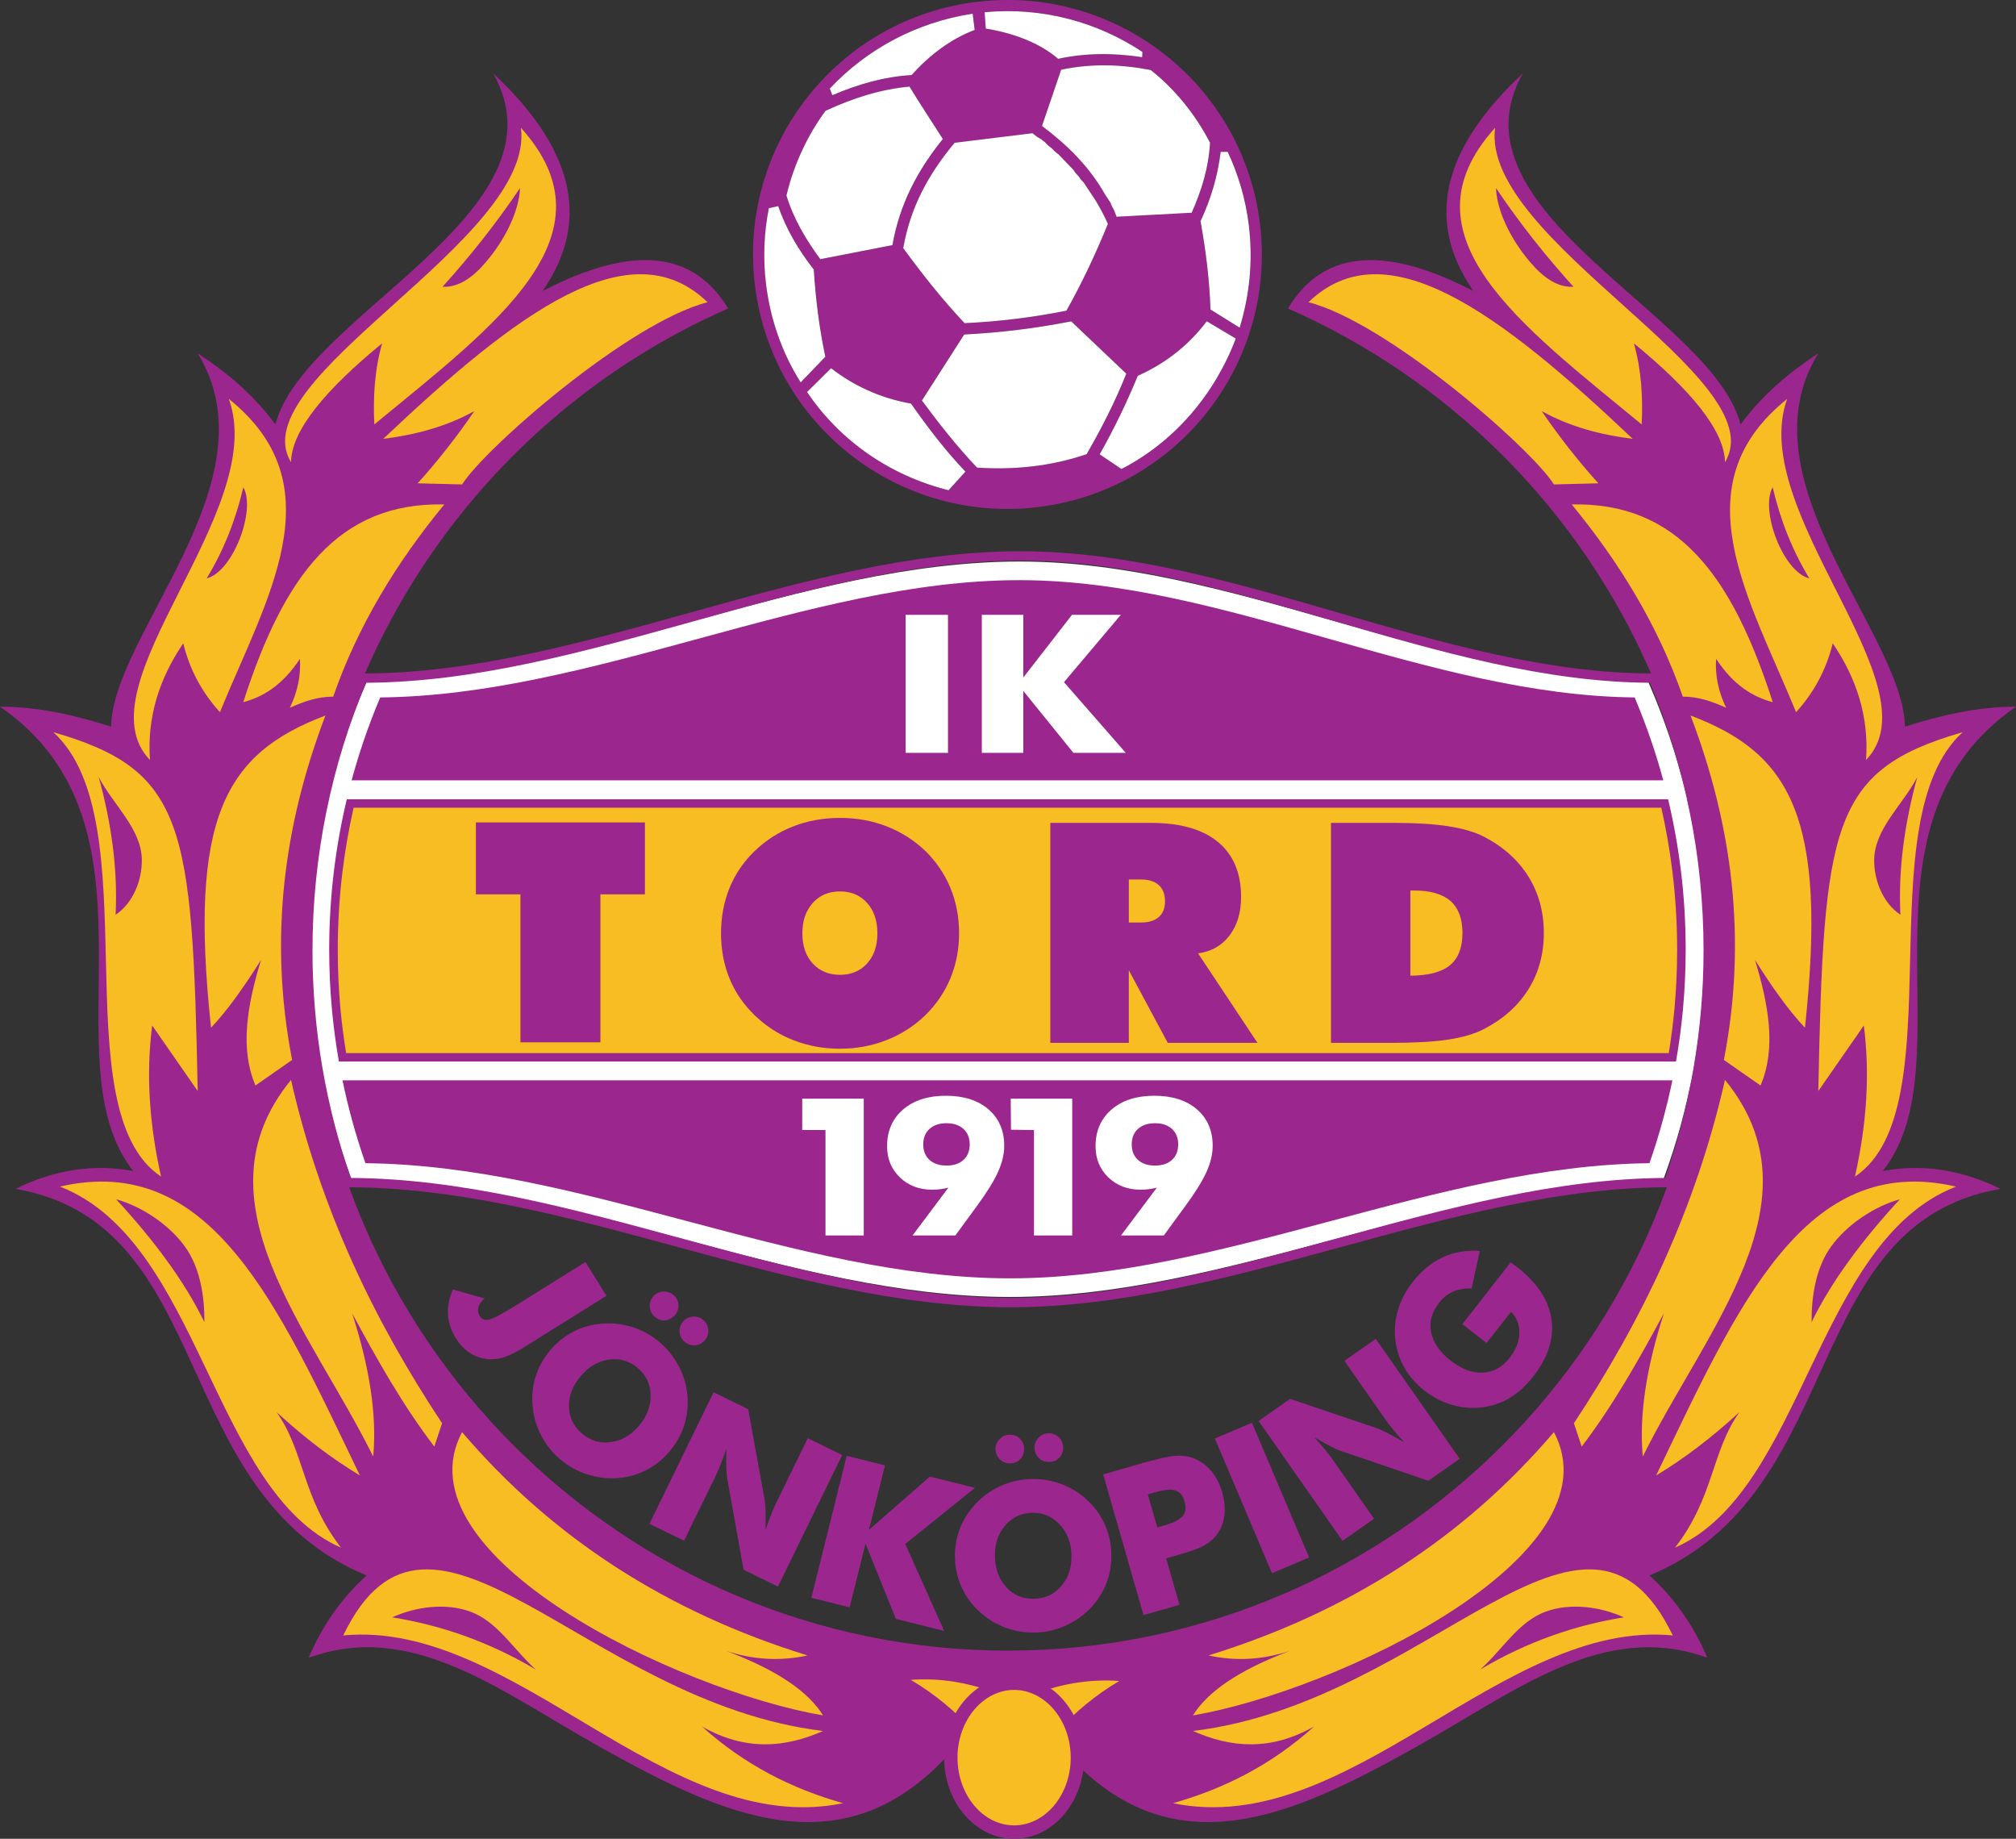
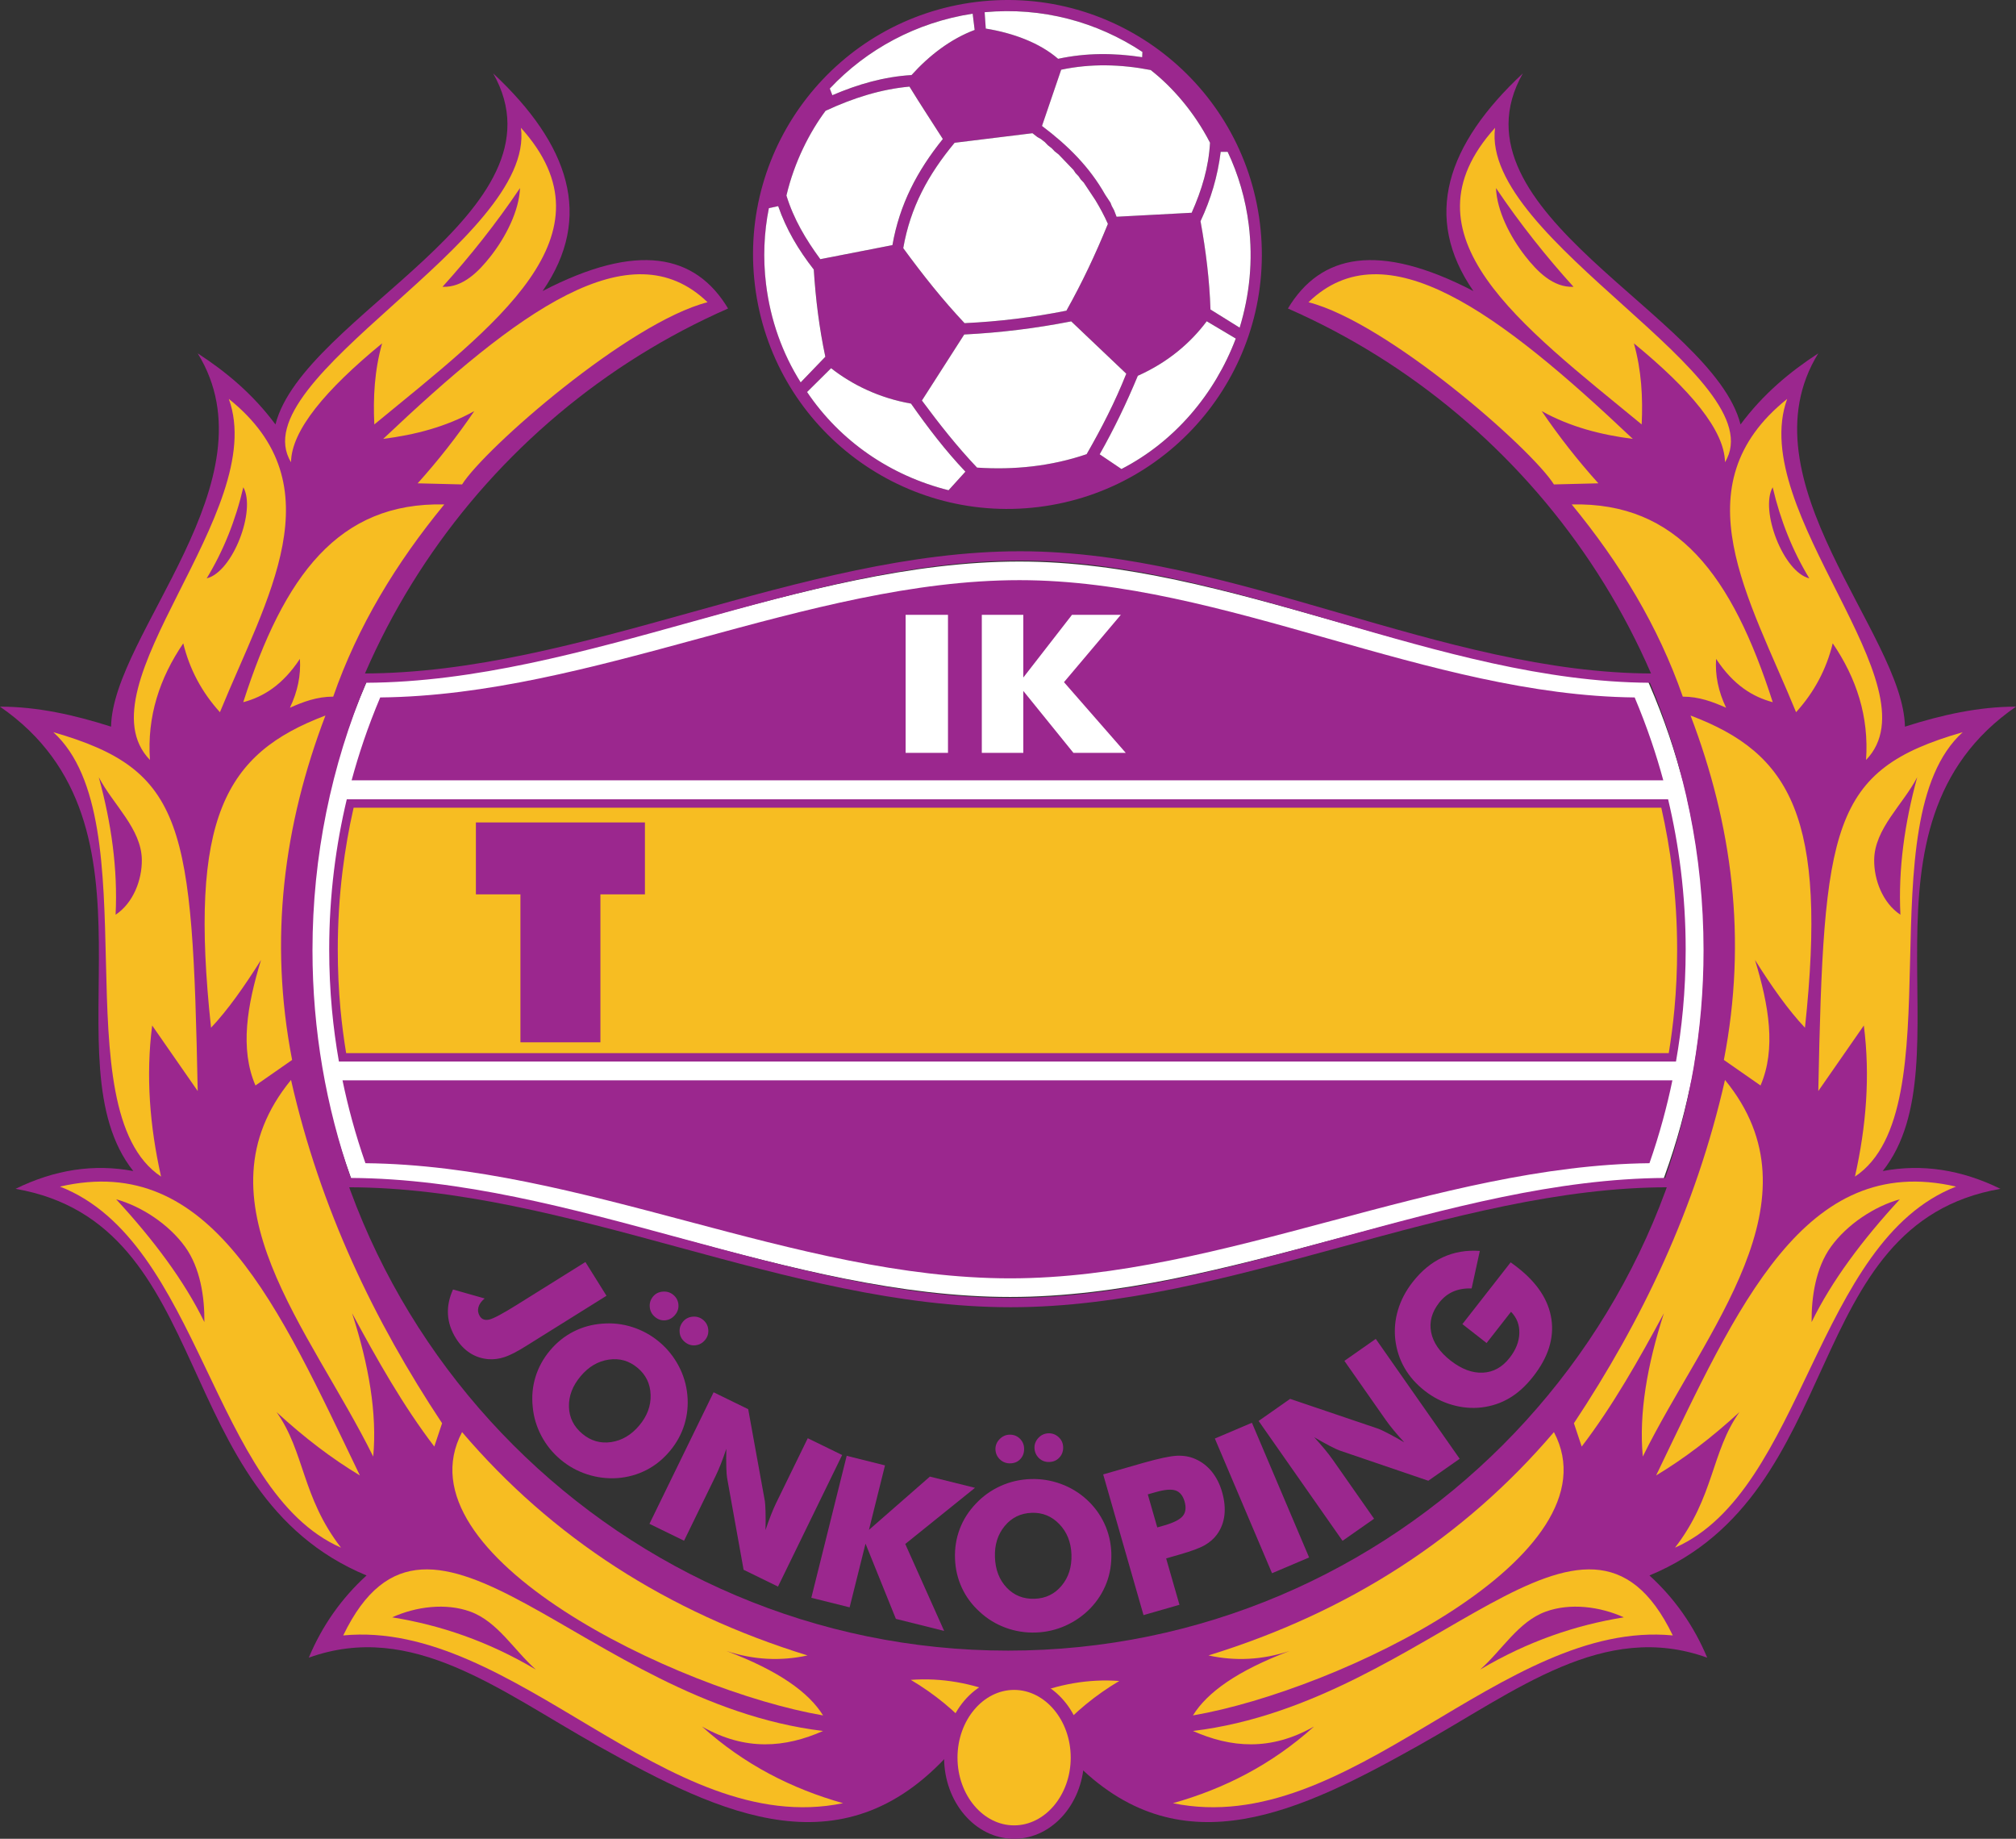
<svg xmlns="http://www.w3.org/2000/svg" height="296.365" overflow="scroll" width="325">
  <rect width="100%" height="100%" fill="#333333" stroke="none" />
  <g transform="translate(-86.8 -120.576)">
    <path d="m249.3 394.171c0-.909.001-6.65.001-7.556-62.171 0-112.877-50.707-112.877-112.878 0-46.142 27.93-85.969 67.75-103.438-5.266-8.772-14.606-10.755-29.901-2.813 8.252-11.947 4.313-23.612-7.969-35.083 12.635 22.339-30.624 38.967-35.097 56.584-3.639-4.895-7.938-8.476-12.535-11.46 12.589 20.407-13.714 45.267-13.967 60.166-5.968-1.91-11.936-3.224-17.906-3.223 27.852 19.201 7.476 57.214 21.488 74.849-6.326-1.194-12.653-.24-18.981 2.865 32.597 5.662 24.419 48.979 56.584 62.315-4.059 3.7-7.161 8.116-9.311 13.251 16.697-6.004 30.761 5.334 46.625 14.212 19.926 11.151 39.982 20.848 57.635.123 2.888-3.393 5.713-2.764 8.461-7.911z" fill="#9b278e" fill-rule="evenodd" />
    <path d="m140.192 293.199c-1.197-6.359-1.822-12.91-1.822-19.597 0-8.859 1.097-17.477 3.165-25.728h215.35c2.069 8.251 3.165 16.869 3.165 25.728 0 6.687-.625 13.237-1.821 19.597z" fill="#f7bd22" fill-rule="evenodd" />
    <path d="m137.368 293.728c-.614-3.262-1.083-6.602-1.399-10.009-.316-3.408-.479-6.784-.479-10.116 0-4.503.278-8.952.816-13.33.546-4.436 1.365-8.806 2.44-13.096l.547-2.183h2.243 215.35 2.245l.547 2.183c1.074 4.289 1.893 8.66 2.44 13.096.538 4.378.815 8.827.815 13.33 0 3.332-.161 6.708-.478 10.116-.317 3.408-.785 6.747-1.399 10.009l-.442 2.352h-2.383-218.036-2.383zm4.317-10.527c.222 2.38.528 4.753.918 7.115h213.218c.388-2.362.694-4.736.916-7.115.286-3.088.434-6.289.434-9.599 0-4.281-.263-8.497-.771-12.633-.426-3.469-1.023-6.875-1.782-10.215h-210.811c-.759 3.339-1.358 6.746-1.784 10.215-.508 4.135-.771 8.352-.771 12.633 0 3.31.147 6.511.433 9.599z" fill="#9b278e" />
    <path d="m141.536 247.874c1.416-5.645 3.285-11.12 5.569-16.383 34.567 0 69.486-18.909 104.054-18.909 33.502 0 66.655 18.909 100.159 18.909 2.283 5.264 4.153 10.738 5.568 16.383z" fill="#9b278e" fill-rule="evenodd" />
    <path d="m140.082 247.511c.713-2.843 1.542-5.651 2.482-8.415.951-2.798 2.007-5.533 3.163-8.197l.395-.908h.984c17.085 0 34.36-4.701 51.634-9.402 17.468-4.755 34.936-9.508 52.42-9.508 16.947 0 33.717 4.757 50.484 9.513 16.559 4.697 33.122 9.396 49.675 9.396h.984l.394.908c1.156 2.664 2.213 5.399 3.164 8.197.939 2.764 1.768 5.572 2.481 8.415l.467 1.864h-1.921-215.35-1.92zm5.319-7.454c-.705 2.075-1.346 4.182-1.924 6.317h211.47c-.577-2.135-1.22-4.242-1.926-6.317-.811-2.382-1.71-4.74-2.695-7.071-16.612-.18-33.054-4.844-49.495-9.508-16.559-4.698-33.121-9.396-49.674-9.396-17.085 0-34.36 4.701-51.635 9.402-17.138 4.663-34.276 9.328-51.427 9.502-.986 2.33-1.886 4.688-2.696 7.07z" fill="#fff" />
    <path d="m138.72 293.475c-.607-3.23-1.072-6.526-1.383-9.879-.309-3.334-.468-6.667-.468-9.993 0-4.449.274-8.842.805-13.163.54-4.388 1.348-8.703 2.406-12.929l.286-1.137h1.168 215.35 1.17l.284 1.137c1.06 4.225 1.867 8.541 2.407 12.929.53 4.321.805 8.714.805 13.163 0 3.326-.158 6.659-.467 9.993-.312 3.353-.775 6.65-1.383 9.879l-.23 1.224h-1.241-218.036-1.24zm1.595-10.149c.261 2.809.639 5.603 1.126 8.371h215.54c.486-2.767.863-5.562 1.124-8.371.293-3.164.444-6.407.444-9.723 0-4.335-.265-8.607-.781-12.801-.478-3.88-1.168-7.693-2.059-11.427h-212.997c-.891 3.734-1.583 7.547-2.06 11.427-.516 4.193-.781 8.466-.781 12.801 0 3.316.151 6.56.444 9.723z" fill="#fff" />
    <path d="m358.229 293.199c-1.055 5.611-2.555 11.072-4.463 16.348-34.59 0-69.53 18.566-104.12 18.566-35.115 0-69.877-18.566-104.991-18.566-1.908-5.276-3.407-10.737-4.463-16.348z" fill="#9b278e" fill-rule="evenodd" />
    <path d="m359.7 293.475c-.538 2.859-1.181 5.653-1.924 8.377-.752 2.752-1.623 5.489-2.604 8.206l-.358.99h-1.049c-17.104 0-34.389 4.614-51.672 9.23-17.481 4.666-34.964 9.335-52.448 9.335-17.739 0-35.309-4.668-52.877-9.335-17.37-4.616-34.74-9.23-52.114-9.23h-1.048l-.358-.99c-.982-2.717-1.852-5.454-2.603-8.206-.743-2.724-1.387-5.519-1.924-8.377l-.334-1.778h1.806 218.036 1.806zm-4.819 7.592c.576-2.115 1.088-4.238 1.527-6.367h-214.392c.44 2.129.949 4.253 1.525 6.367.651 2.382 1.376 4.712 2.171 6.987 17.38.18 34.6 4.755 51.819 9.329 17.37 4.614 34.74 9.23 52.115 9.23 17.106 0 34.391-4.616 51.674-9.23 17.13-4.573 34.259-9.146 51.39-9.329.797-2.275 1.521-4.604 2.171-6.987z" fill="#fff" />
    <path d="m353.972 229.582c2.923 6.891 5.185 14.119 6.701 21.601 1.479 7.293 2.255 14.835 2.255 22.554 0 6.519-.555 12.918-1.62 19.15-1.09 6.376-2.714 12.574-4.824 18.544l-.177.501h-.528c-17.512 0-35.166 4.821-52.82 9.641-17.751 4.849-35.501 9.696-53.214 9.696-17.979 0-35.819-4.847-53.657-9.696-17.741-4.821-35.484-9.641-53.262-9.641h-.529l-.177-.501c-2.11-5.97-3.734-12.168-4.824-18.544-1.065-6.232-1.62-12.631-1.62-19.15 0-7.719.777-15.262 2.255-22.554 1.516-7.482 3.778-14.709 6.701-21.601l.196-.46h.493c17.507 0 35.145-4.91 52.783-9.819 17.743-4.939 35.488-9.877 53.183-9.877 17.156 0 34.182 4.941 51.207 9.881 16.915 4.908 33.828 9.816 50.791 9.816h.492zm5.23 21.894c-1.466-7.234-3.629-14.209-6.413-20.855-16.989-.094-33.851-4.987-50.712-9.879-16.915-4.907-33.829-9.816-50.791-9.816-17.509 0-35.147 4.909-52.784 9.819-17.578 4.893-35.155 9.785-52.686 9.876-2.784 6.646-4.949 13.622-6.414 20.855-1.459 7.199-2.226 14.645-2.226 22.26 0 6.443.547 12.759 1.596 18.9 1.045 6.11 2.589 12.059 4.586 17.795 17.798.096 35.462 4.895 53.124 9.693 17.741 4.821 35.483 9.643 53.264 9.643 17.513 0 35.167-4.823 52.819-9.643 17.574-4.797 35.147-9.596 52.682-9.693 1.997-5.737 3.541-11.686 4.585-17.795 1.049-6.141 1.598-12.457 1.598-18.9-.001-7.615-.768-15.06-2.227-22.26z" fill="#9b278e" />
    <path d="M148.398 175.915c-9.148 7.506-14.61 14.042-14.683 19.159-8.235-13.483 39.413-35.814 37.065-53.898 15.638 17.328-4.075 31.709-23.636 47.809-.21-4.355.029-8.712 1.254-13.07zm9.738-9.113c3.3.153 5.864-2.506 7.753-4.912 2.465-3.141 4.593-7.335 4.742-11.003-3.912 5.813-8.107 11.058-12.495 15.915zM163.26 186.837c-4.626 2.568-9.58 3.822-14.683 4.476 21.622-20.464 39.85-34.039 52.287-22.025-12.692 3.248-35.877 23.511-39.573 29.366-2.388-.06-4.775-.119-7.162-.179 3.282-3.64 6.327-7.519 9.132-11.638z" fill="#f7bd22" fill-rule="evenodd" />
    <path d="M116.346 224.262c-3.806 5.596-5.864 11.774-5.372 18.802-11.494-11.877 19.312-40.051 12.713-58.196 17.456 13.983 6.097 32.097-1.432 50.496-2.926-3.223-4.895-6.923-5.91-11.102zm9.68-25.151c-1.253 5.372-3.224 10.267-5.908 14.683 4.229-1.036 7.99-11.006 5.908-14.683zM135.148 226.768c-2.776 4.21-5.88 6.119-9.133 6.983 6.565-20.461 15.366-32.26 32.41-31.873-7.759 9.431-13.967 19.638-17.906 30.978-2.628-.001-4.837.834-6.984 1.791 1.253-2.625 1.791-5.252 1.612-7.879zM111.332 285.86c-1.046 8.118-.388 16.234 1.432 24.353-16.243-10.804-1.656-57.375-17.369-71.625 21.281 6.114 22.415 14.949 23.278 57.837-2.446-3.521-4.894-7.044-7.341-10.565zm-8.606-40.013c2.022 7.388 3.074 14.774 2.709 22.16 2.842-1.876 4.268-5.607 4.229-8.854-.059-5.001-4.624-8.87-6.937-13.306zM128.88 275.295c-2.687 4.268-5.372 8.088-8.058 10.924-3.637-33.862 2.264-44.21 18.443-50.318-6.715 17.609-9.162 35.993-5.372 55.511-1.971 1.371-3.94 2.744-5.909 4.117-2.541-5.894-1.347-12.907.896-20.234zM131.387 348.175c4.536 6.385 4.059 13.668 10.386 21.844-20.83-9.168-22.613-49.351-45.304-58.194 24.458-5.655 35.198 19.253 48.348 46.555-4.476-2.685-8.952-6.088-13.43-10.206zm-14.733-26.625c-2.629-3.658-7.059-6.551-11.126-7.679 6.084 6.597 11.004 13.193 14.221 19.788.043-4.036-.664-8.726-3.095-12.109z" fill="#f7bd22" fill-rule="evenodd" />
    <path d="M143.564 332.238c2.701 8.371 4.044 16.161 3.403 23.099-10.105-20.467-29.146-41.297-13.251-60.703 4.724 20.794 13.421 38.835 24.352 55.332-.418 1.253-.835 2.507-1.253 3.76-5.017-6.563-9.195-13.966-13.251-21.487zM199.969 398.849c6.82 6.148 14.49 10.028 22.741 12.356-28.471 5.85-53.003-29.665-80.578-27.04 14.133-29.329 38.834 10.746 77.355 15.401-6.088 2.687-12.474 3.285-19.518-.717zm-37.353-18.522c-3.956-1.437-8.754-.818-12.595.922 7.721 1.24 15.443 3.838 23.163 8.418-3.523-3.112-6.15-7.733-10.567-9.339z" fill="#f7bd22" fill-rule="evenodd" />
    <path d="m203.907 386.672c8.491 3.21 13.296 6.701 15.579 10.386-23.361-4.009-68.733-25.762-58.196-45.662 14.504 17.012 33.067 29.011 55.689 35.993-4.357.956-8.714.718-13.072-.717z" fill="#f7bd22" fill-rule="evenodd" />
    <path d="m248.405 396.857c-.001-.908.894-9.335.894-10.242 62.171 0 112.877-50.707 112.877-112.878 0-46.142-27.931-85.969-67.751-103.438 5.266-8.772 14.608-10.755 29.901-2.813-8.251-11.947-4.312-23.612 7.97-35.083-12.635 22.339 30.624 38.967 35.096 56.584 3.641-4.895 7.938-8.476 12.535-11.46-12.588 20.407 13.714 45.267 13.968 60.166 5.968-1.91 11.936-3.224 17.906-3.223-27.852 19.201-7.476 57.214-21.488 74.849 6.327-1.194 12.654-.24 18.981 2.865-32.597 5.662-24.42 48.979-56.584 62.315 4.059 3.7 7.161 8.116 9.31 13.251-16.696-6.004-30.761 5.334-46.624 14.212-18.839 10.541-37.796 19.787-54.726 3.247-3.907-3.816-8.6-1.486-12.265-8.349z" fill="#9b278e" fill-rule="evenodd" />
    <path d="M350.202 175.915c9.148 7.506 14.609 14.042 14.684 19.159 8.235-13.483-39.413-35.814-37.066-53.898-15.638 17.328 4.075 31.709 23.635 47.809.21-4.355-.027-8.712-1.253-13.07zm-9.737-9.113c-3.301.153-5.864-2.506-7.753-4.912-2.466-3.141-4.594-7.335-4.743-11.003 3.912 5.813 8.108 11.058 12.496 15.915zM335.339 186.837c4.626 2.568 9.58 3.822 14.684 4.476-21.621-20.464-39.848-34.039-52.285-22.025 12.691 3.248 35.875 23.511 39.572 29.366 2.388-.06 4.775-.119 7.163-.179-3.284-3.64-6.328-7.519-9.134-11.638z" fill="#f7bd22" fill-rule="evenodd" />
    <path d="M382.254 224.262c3.807 5.596 5.866 11.774 5.372 18.802 11.494-11.877-19.311-40.051-12.713-58.196-17.457 13.983-6.098 32.097 1.433 50.496 2.925-3.223 4.894-6.923 5.908-11.102zm-9.68-25.151c1.255 5.372 3.224 10.267 5.909 14.683-4.229-1.036-7.99-11.006-5.909-14.683zM363.453 226.768c2.775 4.21 5.88 6.119 9.132 6.983-6.565-20.461-15.365-32.26-32.409-31.873 7.759 9.431 13.967 19.638 17.906 30.978 2.628-.001 4.835.834 6.984 1.791-1.254-2.625-1.791-5.252-1.612-7.879zM387.269 285.86c1.044 8.118.388 16.234-1.433 24.353 16.243-10.804 1.658-57.375 17.37-71.625-21.282 6.114-22.415 14.949-23.278 57.837 2.447-3.521 4.894-7.044 7.342-10.565zm8.605-40.013c-2.022 7.388-3.074 14.774-2.708 22.16-2.843-1.876-4.268-5.607-4.229-8.854.059-5.001 4.624-8.87 6.937-13.306zM369.72 275.295c2.685 4.268 5.373 8.088 8.058 10.924 3.638-33.862-2.265-44.21-18.444-50.318 6.715 17.609 9.162 35.993 5.372 55.511 1.971 1.371 3.94 2.744 5.909 4.117 2.542-5.894 1.347-12.907-.894-20.234zM367.212 348.175c-4.536 6.385-4.059 13.668-10.384 21.844 20.829-9.168 22.611-49.351 45.303-58.194-24.457-5.655-35.198 19.253-48.348 46.555 4.477-2.685 8.953-6.088 13.429-10.206zm14.734-26.625c2.63-3.658 7.059-6.551 11.126-7.679-6.084 6.597-11.002 13.193-14.221 19.788-.043-4.036.664-8.726 3.095-12.109z" fill="#f7bd22" fill-rule="evenodd" />
    <path d="M355.037 332.238c-2.702 8.371-4.044 16.161-3.403 23.099 10.104-20.467 29.145-41.297 13.251-60.703-4.724 20.794-13.422 38.835-24.354 55.332.418 1.253.835 2.507 1.255 3.76 5.016-6.563 9.194-13.966 13.251-21.487zM298.633 398.849c-6.822 6.148-14.49 10.028-22.742 12.356 28.47 5.85 53.003-29.665 80.578-27.04-14.133-29.329-38.835 10.746-77.354 15.401 6.086 2.687 12.474 3.285 19.518-.717zm37.353-18.522c3.955-1.437 8.754-.818 12.594.922-7.721 1.24-15.443 3.838-23.162 8.418 3.523-3.112 6.148-7.733 10.568-9.339z" fill="#f7bd22" fill-rule="evenodd" />
    <path d="M294.692 386.672c-8.49 3.21-13.296 6.701-15.577 10.386 23.359-4.009 68.732-25.762 58.194-45.662-14.504 17.012-33.068 29.011-55.689 35.993 4.358.956 8.714.718 13.072-.717zM248.315 393.834c-4.895-2.029-9.789-2.864-14.683-2.506 3.82 2.267 7.161 5.013 10.027 8.237 1.551-1.911 3.104-3.82 4.656-5.731zM252.553 394.015c4.895-2.031 9.79-2.866 14.684-2.507-3.82 2.266-7.162 5.013-10.028 8.236-1.553-1.91-3.104-3.82-4.656-5.729z" fill="#f7bd22" fill-rule="evenodd" />
    <path d="m250.284 391.865c5.623 0 10.208 5.39 10.208 11.998 0 6.606-4.585 11.997-10.208 11.997-5.621 0-10.206-5.39-10.206-11.997 0-6.608 4.586-11.998 10.206-11.998z" fill="#f7bd22" fill-rule="evenodd" />
    <path d="m250.284 390.785c3.145 0 5.988 1.493 8.034 3.901 2.008 2.359 3.253 5.607 3.253 9.177 0 3.568-1.245 6.818-3.253 9.177-2.047 2.408-4.889 3.901-8.034 3.901-3.144 0-5.986-1.493-8.034-3.901-2.007-2.359-3.252-5.609-3.252-9.177 0-3.57 1.245-6.818 3.252-9.177 2.048-2.408 4.891-3.901 8.034-3.901zm6.389 5.302c-1.649-1.938-3.911-3.142-6.389-3.142-2.477 0-4.739 1.203-6.388 3.142-1.69 1.985-2.738 4.737-2.738 7.776 0 3.038 1.048 5.789 2.738 7.776 1.649 1.938 3.911 3.14 6.388 3.14 2.478 0 4.74-1.201 6.389-3.14 1.689-1.987 2.739-4.739 2.739-7.776-.001-3.039-1.05-5.791-2.739-7.776z" fill="#9b278e" />
    <path d="m254.203 202.295c-22.491 2.757-42.938-13.221-45.697-35.713-2.759-22.49 13.22-42.938 35.712-45.697 22.491-2.759 42.938 13.221 45.697 35.712 2.759 22.489-13.22 42.937-35.712 45.697zm-8.479-77.114l-.182-2.638c9.278-.858 18.118 1.558 25.436 6.404l-.037.845c-4.569-.7-9.051-.711-13.554.262-2.976-2.576-7.232-4.155-11.663-4.873zm-2.114-2.401l.322 2.622c-3.884 1.457-7.339 4.121-10.174 7.27-4.449.267-8.642 1.481-12.767 3.248l-.412-1.07c5.945-6.331 13.958-10.677 23.031-12.069zm-3.885 76.809c-9.392-2.35-17.5-7.94-22.809-15.831l3.87-3.836c3.408 2.663 7.731 4.795 12.886 5.703 2.716 3.869 5.553 7.582 8.77 10.969zm-23.841-17.385c-2.955-4.678-4.875-10.046-5.585-15.841-.508-4.14-.327-8.363.46-12.241l1.499-.324c1.303 3.762 3.243 7.025 5.737 10.22.3 4.725.876 9.417 1.864 14.058zm68.833-37.156c1.698 3.573 2.897 7.628 3.405 11.768.711 5.797.128 11.329-1.468 16.568l-4.704-2.926c-.158-4.741-.736-9.433-1.603-14.228 1.664-3.566 2.758-7.201 3.25-11.184zm1.31 30.093c-3.383 8.957-9.865 16.616-18.429 21.028l-3.511-2.37c2.302-4.064 4.311-8.231 6.15-12.659 4.78-2.127 8.461-5.239 11.107-8.785zm-41.707 20.803c-3.215-3.388-6.036-6.963-8.891-10.815l6.819-10.641c5.846-.294 11.504-.992 17.248-2.116l8.878 8.435c-1.821 4.566-3.968 8.75-6.393 12.97-5.78 1.968-11.73 2.558-17.661 2.166zm-2.015-23.284c5.57-.262 10.952-.923 16.419-2.013 2.528-4.514 4.642-8.974 6.687-13.987-.583-1.33-1.304-2.641-2.009-3.816l-.172-.259-.343-.518-.343-.517-.346-.52-.343-.516-.343-.517-.482-.502-.344-.516-.482-.502-.343-.52-.484-.5-.479-.501-.482-.501-.481-.501-.482-.5-.621-.486-.482-.502-.619-.484-.482-.501-.621-.484-.601-.345-.622-.485-.155-.12-12.555 1.54c-4.271 5.146-7.128 10.399-8.28 16.982 3.202 4.369 6.346 8.327 9.891 12.093zm39.57-29.084c-.217 3.948-1.311 7.584-2.957 11.289-3.9.196-8.073.43-12.107.643l-.207-.534-.207-.537-.359-.657-.207-.534-.345-.517-.341-.518-.173-.26c-2.507-4.454-6.016-7.946-10.184-11.076l3.092-9.063c4.779-1.006 9.554-.893 14.432.051 3.41 2.662 6.989 6.706 9.563 11.712zm-68.285 8.517c1.165 3.779 3.105 7.043 5.46 10.255 3.829-.751 7.799-1.518 11.626-2.267 1.153-6.584 3.994-11.974 8.126-17.103-1.735-2.729-3.625-5.577-5.378-8.443-4.57.419-9.022 1.805-13.527 3.9-2.526 3.39-5.019 8.177-6.308 13.658z" fill="#9b278e" fill-rule="evenodd" />
    <path d="m245.717 125.182l-.182-2.638c9.278-.858 18.118 1.558 25.436 6.404l-.037.845c-4.569-.7-9.051-.711-13.554.262-2.976-2.576-7.232-4.155-11.663-4.873zm-2.114-2.401l.322 2.622c-3.884 1.457-7.338 4.121-10.174 7.27-4.45.267-8.643 1.481-12.767 3.248l-.412-1.07c5.946-6.331 13.959-10.677 23.032-12.069zm-3.885 76.809c-9.391-2.35-17.499-7.94-22.809-15.831l3.871-3.836c3.407 2.663 7.731 4.795 12.884 5.703 2.716 3.869 5.553 7.582 8.77 10.969zm-23.841-17.385c-2.954-4.678-4.875-10.046-5.585-15.841-.508-4.14-.326-8.363.46-12.241l1.499-.324c1.304 3.762 3.244 7.025 5.737 10.22.301 4.725.876 9.417 1.864 14.058zm68.833-37.156c1.698 3.573 2.897 7.628 3.404 11.768.712 5.797.129 11.329-1.467 16.568l-4.705-2.926c-.157-4.741-.735-9.433-1.603-14.228 1.665-3.566 2.758-7.201 3.25-11.184zm1.31 30.093c-3.383 8.957-9.866 16.616-18.429 21.028l-3.511-2.37c2.302-4.064 4.313-8.231 6.15-12.659 4.779-2.127 8.461-5.239 11.107-8.785zm-41.707 20.803c-3.214-3.388-6.036-6.963-8.89-10.815l6.82-10.641c5.846-.294 11.503-.992 17.248-2.116l8.878 8.435c-1.821 4.566-3.968 8.75-6.393 12.97-5.779 1.968-11.73 2.558-17.662 2.166zm-2.015-23.284c5.569-.262 10.952-.923 16.419-2.013 2.527-4.514 4.642-8.974 6.688-13.987-.583-1.33-1.305-2.641-2.011-3.816l-.172-.259-.343-.518-.343-.517-.346-.52-.343-.516-.343-.517-.482-.502-.343-.516-.484-.502-.343-.52-.484-.5-.48-.501-.482-.501-.481-.501-.482-.5-.62-.486-.482-.502-.618-.484-.482-.501-.622-.484-.601-.345-.621-.485-.155-.12-12.551 1.541c-4.271 5.146-7.128 10.399-8.28 16.982 3.198 4.369 6.343 8.326 9.887 12.092zm39.57-29.084c-.217 3.948-1.311 7.584-2.957 11.289-3.899.196-8.072.43-12.106.643l-.207-.534-.207-.537-.359-.657-.207-.534-.345-.517-.342-.518-.173-.26c-2.507-4.454-6.017-7.946-10.184-11.076l3.092-9.063c4.778-1.006 9.554-.893 14.432.051 3.411 2.662 6.989 6.706 9.563 11.712zm-68.285 8.517c1.165 3.779 3.105 7.043 5.46 10.255 3.83-.751 7.799-1.518 11.626-2.267 1.154-6.584 3.994-11.974 8.126-17.103-1.735-2.729-3.625-5.577-5.378-8.443-4.57.419-9.022 1.805-13.527 3.9-2.526 3.39-5.019 8.177-6.308 13.658z" fill="#fff" fill-rule="evenodd" />
    <path fill="#fff" fill-rule="evenodd" transform="translate(82.943 89.417) scale(.667)" d="M234.905 195.284 234.905 228.643 224.667 228.643 224.667 195.284zM262.94 211.554 277.877 228.643 265.229 228.643 253.109 213.67 253.109 228.643 243.08 228.643 243.08 195.284 253.109 195.284 253.109 210.435 264.875 195.284 276.68 195.284z" />
    <path fill="#9b278e" fill-rule="evenodd" transform="translate(82.943 89.417) scale(.667)" d="M150.896 262.831 150.896 298.582 131.567 298.582 131.567 262.831 120.805 262.831 120.805 245.451 161.658 245.451 161.658 262.831z" />
-     <path d="M222.211 277.691c1.815 0 3.272-.611 4.377-1.826 1.104-1.224 1.656-2.837 1.656-4.861 0-2.034-.553-3.662-1.656-4.902-1.106-1.232-2.562-1.852-4.377-1.852-1.817 0-3.282.62-4.395 1.868-1.113 1.239-1.666 2.869-1.666 4.885 0 2.025.553 3.637 1.666 4.861 1.113 1.215 2.578 1.826 4.395 1.826zm19.201-6.688c0 2.596-.469 5.019-1.398 7.25-.929 2.24-2.293 4.24-4.093 6.002-1.8 1.728-3.876 3.049-6.219 3.966-2.343.918-4.846 1.381-7.49 1.381-2.679 0-5.19-.463-7.525-1.381-2.344-.918-4.42-2.257-6.235-4.017-1.774-1.711-3.13-3.686-4.043-5.91-.912-2.232-1.372-4.662-1.372-7.292 0-2.629.46-5.067 1.372-7.316.913-2.239 2.268-4.225 4.043-5.935 1.799-1.736 3.867-3.067 6.211-3.977 2.335-.918 4.855-1.371 7.55-1.371 2.695 0 5.214.454 7.549 1.371 2.344.91 4.42 2.241 6.235 3.977 1.758 1.728 3.106 3.72 4.026 5.96.929 2.249 1.39 4.678 1.39 7.291zM268.78 262.331v6.928h2.009c1.23 0 2.167-.298 2.828-.885.662-.588.996-1.43.996-2.53 0-1.132-.334-2.001-.996-2.604-.661-.604-1.599-.91-2.828-.91h-2.009zm-12.656 26.329v-35.454h16.237c4.705 0 8.304 1.025 10.789 3.075 2.487 2.051 3.725 5.01 3.725 8.862 0 2.521-.627 4.596-1.874 6.226-1.256 1.636-2.937 2.586-5.064 2.859l9.583 14.433h-14.463l-6.277-11.696v11.696h-12.655zM314.168 277.831c2.913-.016 5.039-.579 6.385-1.686 1.341-1.099 2.009-2.835 2.009-5.192 0-2.306-.643-4.025-1.924-5.158-1.29-1.132-3.256-1.694-5.91-1.694h-.561zm-12.798 10.829v-35.454h10.446c3.314 0 6.153.182 8.495.546 2.344.364 4.26.926 5.725 1.686 3.114 1.612 5.491 3.753 7.157 6.415 1.657 2.662 2.486 5.695 2.486 9.101 0 3.399-.828 6.415-2.476 9.06-1.65 2.647-4.036 4.787-7.165 6.415-1.515.777-3.448 1.349-5.783 1.703-2.336.356-5.474.529-9.391.529z" fill="#9b278e" fill-rule="evenodd" />
-     <path d="m219.879 319.704v-16.999h-3.754l.003-5.049h9.917v22.048zm19.506-11.268c1.163 0 2.077-.306 2.741-.914.665-.607 1.001-1.437 1.001-2.491 0-1.054-.336-1.889-1.006-2.501-.677-.613-1.585-.919-2.737-.919-1.158 0-2.065.306-2.742.919-.671.612-1.006 1.447-1.006 2.501 0 1.054.335 1.884 1.006 2.491.677.608 1.585.914 2.743.914zm.302 3.561c-.382.097-.793.181-1.226.237-.434.063-.891.094-1.365.094-2.1 0-3.841-.659-5.224-1.983-1.377-1.323-2.065-2.999-2.065-5.029 0-2.46.856-4.432 2.574-5.912 1.719-1.478 4.02-2.221 6.902-2.221 2.881 0 5.172.733 6.867 2.19 1.696 1.458 2.54 3.42 2.54 5.886 0 1.319-.33 2.709-.984 4.173-.653 1.463-1.805 3.32-3.459 5.574l-3.435 4.698h-6.903zm13.801 7.707v-16.999l-3.708-.043-.041-5.005h9.917v22.048zm19.506-11.268c1.164 0 2.078-.306 2.743-.914.665-.607 1-1.437 1-2.491 0-1.054-.335-1.889-1.006-2.501-.677-.613-1.585-.919-2.738-.919-1.157 0-2.065.306-2.741.919-.671.612-1.007 1.447-1.007 2.501 0 1.054.336 1.884 1.007 2.491.677.608 1.584.914 2.742.914zm.302 3.561c-.382.097-.793.181-1.226.237-.435.063-.893.094-1.366.094-2.099 0-3.842-.659-5.224-1.983-1.377-1.323-2.067-2.999-2.067-5.029 0-2.46.857-4.432 2.574-5.912 1.719-1.478 4.02-2.221 6.902-2.221 2.88 0 5.172.733 6.866 2.19 1.695 1.458 2.539 3.42 2.539 5.886 0 1.319-.328 2.709-.982 4.173-.655 1.463-1.807 3.32-3.46 5.574l-3.437 4.698h-6.901z" fill="#fff" fill-rule="evenodd" />
    <path d="m181.174 323.982 3.4 5.44-12.984 8.108c-1.414.887-2.552 1.47-3.422 1.762-.869.292-1.728.407-2.574.352-1.1-.082-2.102-.407-2.994-.973-.891-.573-1.655-1.36-2.289-2.373-.786-1.259-1.215-2.546-1.293-3.867-.077-1.315.193-2.658.814-4.022l5.1 1.446c-.544.452-.879.931-1.006 1.426-.132.501-.055.979.232 1.436.319.517.83.693 1.529.533.693-.165 2.19-.962 4.485-2.399zM194.786 354.45c-1.09 1.303-2.35 2.322-3.78 3.058-1.43.733-2.981 1.166-4.648 1.298-1.667.116-3.295-.088-4.886-.599-1.584-.512-3.02-1.305-4.296-2.377-1.293-1.084-2.327-2.361-3.103-3.835-.776-1.469-1.244-3.026-1.392-4.671-.176-1.678-.028-3.29.451-4.836.478-1.551 1.259-2.965 2.332-4.246 1.084-1.293 2.35-2.311 3.786-3.044 1.436-.737 2.998-1.166 4.682-1.283 1.645-.136 3.257.05 4.842.561 1.584.513 3.025 1.305 4.318 2.389 1.281 1.078 2.316 2.36 3.102 3.84.787 1.474 1.255 3.042 1.414 4.686.159 1.652 0 3.252-.478 4.799-.478 1.545-1.26 2.971-2.343 4.259zm-14.107-2.784c1.365 1.143 2.916 1.59 4.654 1.337 1.734-.26 3.246-1.15 4.528-2.685 1.271-1.513 1.882-3.157 1.826-4.929-.055-1.771-.754-3.225-2.096-4.346-1.364-1.15-2.921-1.59-4.66-1.332-1.739.258-3.246 1.15-4.528 2.675-1.299 1.545-1.926 3.19-1.882 4.923.045 1.739.766 3.191 2.157 4.357zm16.235-18.083c.396-.475.914-.733 1.557-.793.644-.055 1.21.12 1.695.528.484.407.759.93.814 1.557.06.633-.115 1.192-.522 1.678-.423.512-.952.793-1.579.853-.623.06-1.183-.122-1.689-.545-.501-.418-.777-.947-.826-1.578-.054-.633.132-1.201.551-1.7zm-4.825-4.05c.396-.474.919-.732 1.568-.781.655-.049 1.216.125 1.694.527.495.414.765.936.82 1.558.049.627-.133 1.182-.54 1.666-.434.517-.957.809-1.568.871-.616.06-1.177-.122-1.684-.551-.494-.412-.77-.941-.83-1.578-.061-.64.12-1.211.539-1.712zM191.497 366.18l10.343-21.203 5.578 2.723 2.685 14.811c.049.296.083.867.11 1.71.023.841.022 1.832-.005 2.965.314-.935.611-1.762.892-2.47.28-.709.549-1.332.808-1.866l5.111-10.469 5.545 2.707-10.343 21.205-5.545-2.709-2.669-14.854c-.054-.302-.093-.875-.12-1.717-.023-.841-.022-1.82.005-2.932-.319.946-.616 1.777-.897 2.488-.286.709-.555 1.331-.814 1.864l-5.105 10.469z" fill="#9b278e" fill-rule="evenodd" />
    <path fill="#9b278e" fill-rule="evenodd" transform="translate(82.943 89.417) scale(.667)" d="M224.58 419.805 233.979 440.813 222.313 437.903 214.975 419.724 211.132 435.114 201.874 432.807 210.424 398.501 219.682 400.811 215.8 416.399 230.533 403.522 241.432 406.234z" />
    <path d="M265.959 370.888c.054 1.701-.2 3.301-.771 4.803-.573 1.501-1.43 2.861-2.58 4.072-1.166 1.199-2.508 2.145-4.032 2.828-1.523.681-3.12 1.05-4.781 1.105-1.683.061-3.311-.198-4.874-.771-1.563-.576-2.949-1.419-4.159-2.541-1.255-1.128-2.217-2.427-2.899-3.895-.682-1.469-1.051-3.044-1.106-4.721-.061-1.683.198-3.279.776-4.792.572-1.507 1.447-2.866 2.619-4.082 1.133-1.2 2.454-2.139 3.972-2.822 1.519-.683 3.124-1.05 4.809-1.11 1.672-.056 3.301.202 4.874.775 1.573.571 2.971 1.42 4.192 2.537 1.222 1.122 2.167 2.414 2.85 3.884.682 1.469 1.05 3.048 1.112 4.73zm-12.357 7.368c1.782-.061 3.234-.765 4.351-2.119 1.122-1.349 1.644-3.026 1.578-5.021-.071-1.975-.721-3.604-1.948-4.881-1.226-1.282-2.712-1.893-4.462-1.831-1.784.066-3.236.775-4.352 2.129-1.122 1.358-1.645 3.026-1.573 5.017.066 2.013.698 3.653 1.892 4.913 1.194 1.26 2.701 1.859 4.512 1.794zm-.034-24.297c-.016-.609.192-1.154.633-1.628.44-.473.975-.715 1.606-.743.639-.022 1.182.188 1.652.617.467.429.709.957.731 1.589.028.665-.176 1.232-.599 1.694-.423.457-.962.699-1.618.721-.655.028-1.216-.181-1.678-.616-.456-.435-.699-.98-.727-1.636zm-6.293.222c-.016-.611.198-1.156.649-1.628.451-.474.985-.721 1.606-.744.645-.02 1.194.181 1.652.611.456.435.693.962.715 1.596.026.677-.172 1.244-.583 1.7-.414.457-.953.693-1.618.715-.644.023-1.204-.181-1.678-.615-.468-.436-.715-.98-.743-1.634zM276.942 379.229l-5.794 1.663-6.503-22.678 6.459-1.855c2.53-.719 4.34-1.104 5.435-1.154 1.096-.043 2.081.132 2.965.528 1.034.451 1.921 1.134 2.658 2.041.737.914 1.287 2.009 1.65 3.273.39 1.354.511 2.608.374 3.759-.137 1.154-.54 2.179-1.194 3.086-.499.677-1.149 1.249-1.952 1.718-.809.467-2.167.973-4.076 1.517l-1.052.302-1.116.32zm-3.577-12.472 1.178-.336c1.485-.43 2.464-.931 2.938-1.508.465-.571.565-1.353.286-2.332-.276-.953-.759-1.541-1.452-1.778-.695-.236-1.773-.148-3.236.276l-1.244.352z" fill="#9b278e" fill-rule="evenodd" />
    <path fill="#9b278e" fill-rule="evenodd" transform="translate(82.943 89.417) scale(.667)" d="M308.366 390.512 322.186 423.062 313.224 426.871 299.405 394.322z" />
    <path d="m303.231 368.918-13.529-19.322 5.083-3.559 14.254 4.83c.282.105.798.348 1.545.737.749.385 1.614.864 2.592 1.435-.667-.725-1.243-1.38-1.728-1.974-.484-.589-.897-1.128-1.238-1.612l-6.679-9.54 5.057-3.543 13.527 19.321-5.055 3.543-14.282-4.869c-.292-.099-.815-.342-1.563-.725-.747-.385-1.6-.864-2.557-1.426.671.737 1.249 1.398 1.738 1.991.484.589.897 1.128 1.238 1.612l6.679 9.54zM326.454 337.038l-3.901-3.05 7.778-9.952c.133.088.276.194.43.31.159.109.385.286.683.516 3.196 2.497 5.017 5.281 5.463 8.351.447 3.066-.527 6.13-2.92 9.193-1.178 1.508-2.449 2.675-3.819 3.488-1.37.82-2.878 1.326-4.528 1.524-1.579.183-3.164.043-4.759-.418-1.596-.462-3.058-1.21-4.384-2.249-1.392-1.084-2.482-2.317-3.273-3.704-.797-1.38-1.294-2.91-1.491-4.576-.176-1.634-.027-3.239.451-4.809.473-1.572 1.261-3.052 2.35-4.45 1.425-1.821 3.042-3.154 4.853-3.989 1.816-.841 3.807-1.184 5.974-1.028l-1.321 6.046c-1.126-.039-2.129.132-2.991.512-.865.385-1.618.98-2.251 1.794-1.182 1.514-1.612 3.104-1.283 4.766.332 1.662 1.377 3.18 3.126 4.549 1.771 1.381 3.505 2.03 5.198 1.952 1.7-.075 3.142-.875 4.324-2.386 1.007-1.289 1.53-2.608 1.568-3.957.043-1.352-.402-2.508-1.337-3.471z" fill="#9b278e" fill-rule="evenodd" />
  </g>
</svg>